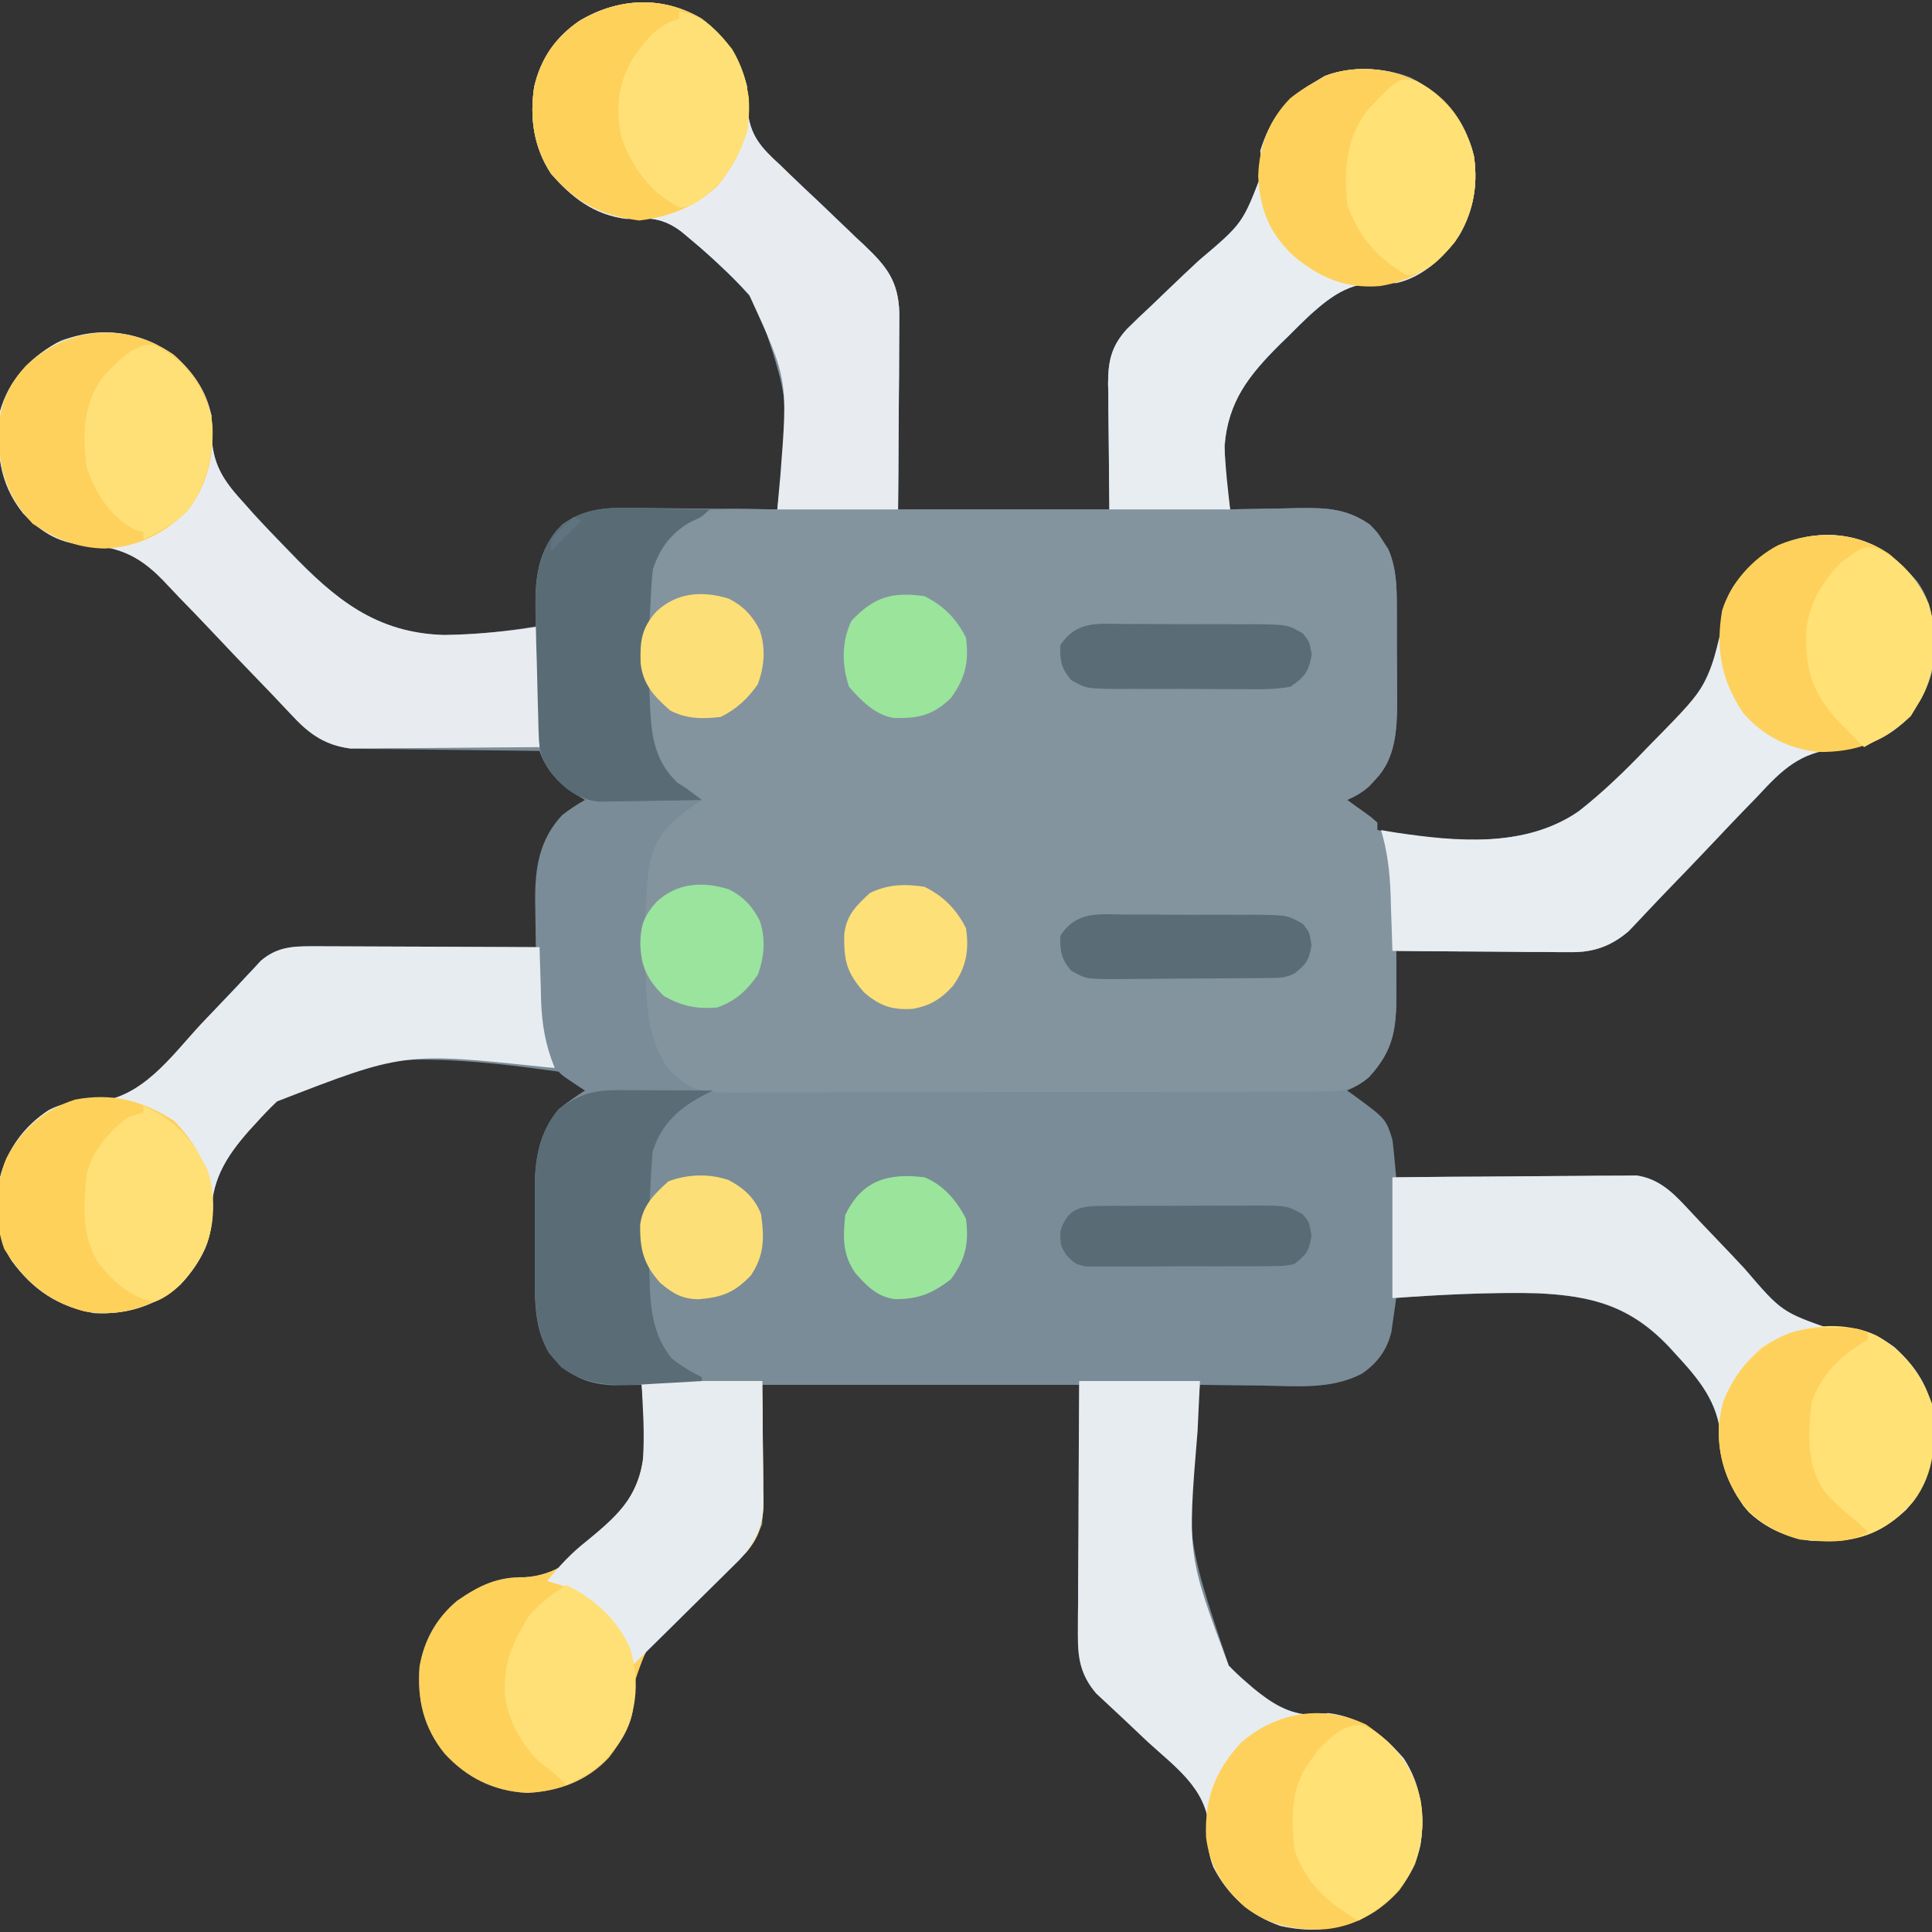
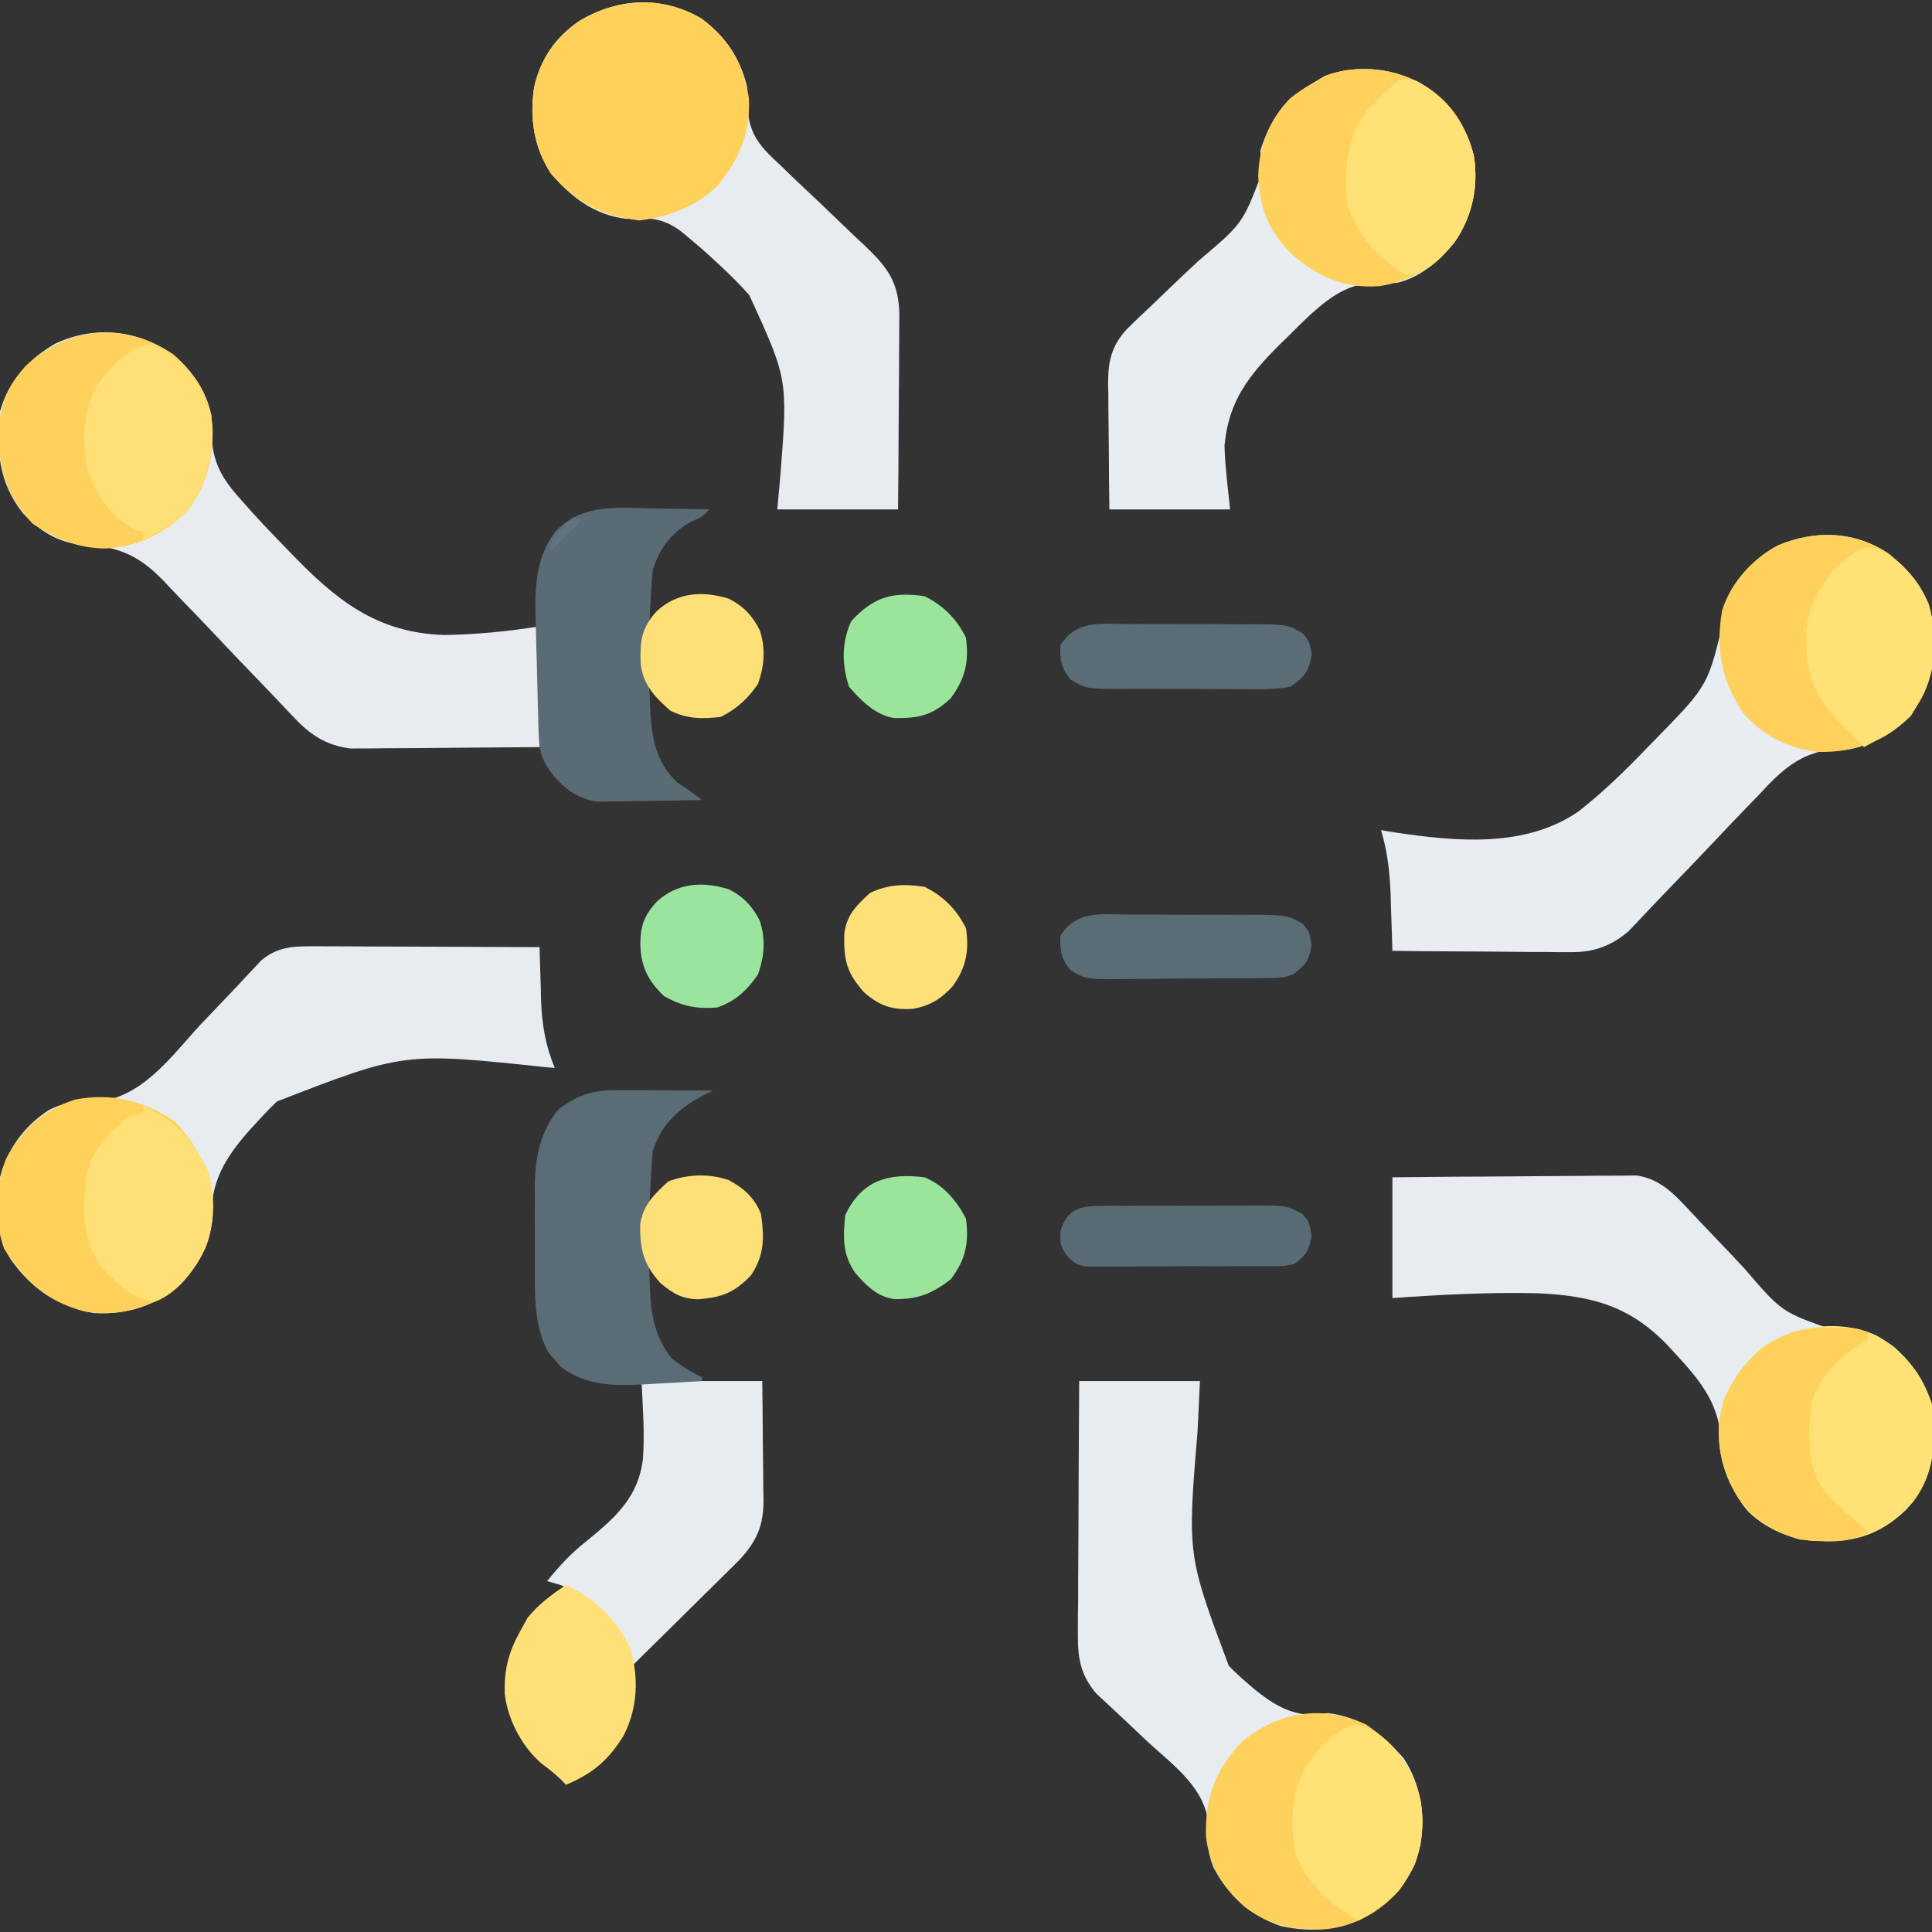
<svg xmlns="http://www.w3.org/2000/svg" width="24" height="24" viewBox="0 0 24 24" fill="none">
  <rect x="0" y="0" width="24" height="24" fill="#333333" stroke="none" />
  <g id="computer-science" clip-path="url(#clip0_186_6791)">
-     <path id="Vector" d="M8.719 0.234C9.017 0.459 9.19 0.717 9.281 1.078C9.284 1.168 9.286 1.259 9.286 1.349C9.312 1.685 9.455 1.834 9.697 2.055C9.734 2.091 9.771 2.127 9.809 2.164C9.927 2.278 10.046 2.39 10.166 2.502C10.285 2.615 10.404 2.729 10.522 2.843C10.595 2.914 10.669 2.984 10.744 3.053C11.021 3.317 11.16 3.498 11.172 3.891C11.172 4.004 11.171 4.118 11.17 4.232C11.17 4.292 11.17 4.351 11.169 4.413C11.169 4.572 11.168 4.73 11.166 4.889C11.165 5.051 11.164 5.213 11.163 5.375C11.162 5.693 11.159 6.011 11.156 6.328C12.023 6.328 12.889 6.328 13.781 6.328C13.776 5.724 13.776 5.724 13.769 5.119C13.768 5.043 13.768 4.967 13.768 4.891C13.766 4.832 13.766 4.832 13.765 4.772C13.765 4.491 13.803 4.302 14 4.087C14.099 3.988 14.2 3.892 14.303 3.797C14.379 3.724 14.456 3.65 14.532 3.577C14.651 3.463 14.771 3.349 14.893 3.236C15.437 2.776 15.437 2.776 15.678 2.145C15.672 2.055 15.665 1.965 15.656 1.875C15.773 1.495 15.967 1.226 16.312 1.031C16.361 1.002 16.409 0.973 16.459 0.943C16.784 0.819 17.209 0.836 17.528 0.967C17.91 1.171 18.132 1.419 18.281 1.828C18.378 2.2 18.324 2.586 18.132 2.918C17.943 3.192 17.677 3.442 17.344 3.516C17.302 3.514 17.261 3.512 17.219 3.509C16.8 3.493 16.575 3.642 16.276 3.91C16.181 4 16.088 4.091 15.996 4.184C15.949 4.23 15.949 4.23 15.9 4.277C15.515 4.661 15.239 4.996 15.214 5.554C15.218 5.815 15.236 6.07 15.281 6.328C15.32 6.327 15.36 6.326 15.4 6.325C15.547 6.322 15.694 6.32 15.841 6.318C15.936 6.316 16.03 6.314 16.125 6.312C16.475 6.308 16.723 6.314 17.016 6.516C17.112 6.615 17.112 6.615 17.177 6.718C17.199 6.751 17.221 6.785 17.244 6.82C17.364 7.086 17.351 7.386 17.352 7.672C17.352 7.711 17.352 7.749 17.352 7.788C17.352 7.868 17.352 7.948 17.352 8.028C17.353 8.15 17.353 8.271 17.354 8.393C17.354 8.471 17.355 8.549 17.355 8.628C17.355 8.663 17.355 8.699 17.356 8.736C17.354 9.071 17.333 9.424 17.092 9.677C17.064 9.707 17.037 9.737 17.009 9.767C16.921 9.844 16.84 9.891 16.734 9.937C16.762 9.957 16.788 9.976 16.816 9.996C16.851 10.021 16.886 10.046 16.922 10.072C16.957 10.097 16.991 10.122 17.027 10.148C17.068 10.183 17.068 10.183 17.109 10.219C17.109 10.25 17.109 10.281 17.109 10.312C17.93 10.446 18.893 10.574 19.613 10.078C19.916 9.842 20.187 9.579 20.452 9.302C20.485 9.268 20.485 9.268 20.519 9.233C21.144 8.623 21.144 8.623 21.422 7.824C21.421 7.767 21.42 7.71 21.42 7.651C21.424 7.372 21.587 7.196 21.774 7.006C22.067 6.743 22.382 6.637 22.77 6.647C23.221 6.687 23.516 6.881 23.812 7.219C24.055 7.549 24.043 7.95 24 8.344C23.957 8.5 23.898 8.629 23.812 8.766C23.787 8.807 23.762 8.849 23.736 8.892C23.449 9.171 23.202 9.288 22.8 9.305C22.363 9.344 22.129 9.569 21.842 9.882C21.793 9.933 21.743 9.984 21.693 10.035C21.564 10.168 21.436 10.303 21.309 10.438C21.105 10.655 20.898 10.869 20.691 11.083C20.619 11.158 20.548 11.233 20.477 11.308C20.434 11.354 20.39 11.4 20.346 11.447C20.308 11.487 20.27 11.527 20.231 11.568C20.017 11.751 19.8 11.831 19.52 11.828C19.447 11.828 19.447 11.828 19.372 11.828C19.321 11.828 19.269 11.827 19.216 11.826C19.162 11.826 19.109 11.826 19.053 11.826C18.883 11.825 18.712 11.823 18.542 11.821C18.426 11.821 18.31 11.82 18.194 11.819C17.911 11.818 17.627 11.816 17.344 11.812C17.344 11.9 17.344 11.9 17.345 11.989C17.345 12.066 17.345 12.142 17.345 12.219C17.346 12.258 17.346 12.296 17.346 12.335C17.347 12.775 17.314 13.044 17.009 13.377C16.921 13.454 16.84 13.5 16.734 13.547C16.763 13.567 16.792 13.588 16.822 13.609C17.216 13.899 17.216 13.899 17.297 14.156C17.307 14.237 17.316 14.319 17.323 14.4C17.329 14.463 17.329 14.463 17.335 14.528C17.338 14.56 17.341 14.592 17.344 14.625C17.383 14.625 17.421 14.624 17.461 14.624C17.827 14.62 18.192 14.617 18.558 14.615C18.746 14.614 18.933 14.613 19.121 14.611C19.303 14.609 19.484 14.608 19.666 14.607C19.735 14.607 19.804 14.606 19.873 14.605C19.97 14.604 20.067 14.604 20.164 14.604C20.219 14.603 20.274 14.603 20.331 14.602C20.592 14.641 20.763 14.796 20.938 14.984C20.968 15.016 20.999 15.049 21.031 15.083C21.063 15.117 21.096 15.152 21.129 15.188C21.2 15.262 21.271 15.336 21.341 15.41C21.452 15.525 21.562 15.642 21.671 15.759C22.133 16.298 22.133 16.298 22.771 16.521C22.822 16.517 22.872 16.513 22.924 16.509C23.162 16.494 23.342 16.598 23.531 16.734C23.803 16.98 23.977 17.246 24.022 17.617C24.026 18.067 23.989 18.406 23.68 18.753C23.327 19.088 23 19.153 22.519 19.142C22.192 19.108 21.869 18.961 21.656 18.703C21.471 18.421 21.374 18.2 21.376 17.862C21.346 17.418 21.102 17.131 20.81 16.816C20.782 16.786 20.754 16.755 20.725 16.724C20.203 16.177 19.673 16.078 18.934 16.061C18.403 16.061 17.873 16.082 17.344 16.125C17.339 16.163 17.334 16.201 17.328 16.241C17.321 16.291 17.314 16.341 17.306 16.393C17.295 16.468 17.295 16.468 17.285 16.544C17.23 16.77 17.112 16.931 16.922 17.062C16.54 17.266 16.096 17.219 15.677 17.212C15.602 17.211 15.527 17.211 15.452 17.21C15.27 17.208 15.088 17.206 14.906 17.203C14.709 19.038 14.709 19.038 15.264 20.688C15.337 20.765 15.412 20.834 15.492 20.903C15.517 20.925 15.542 20.947 15.568 20.969C15.793 21.154 16.013 21.302 16.311 21.302C16.374 21.296 16.437 21.289 16.5 21.281C16.901 21.331 17.177 21.543 17.438 21.844C17.652 22.173 17.703 22.538 17.645 22.922C17.562 23.275 17.383 23.532 17.086 23.739C16.709 23.965 16.337 24.022 15.904 23.924C15.531 23.794 15.254 23.546 15.073 23.194C15.002 23.016 15.004 22.886 15.016 22.695C14.983 22.214 14.589 21.942 14.256 21.636C14.157 21.543 14.058 21.45 13.96 21.356C13.899 21.298 13.838 21.241 13.776 21.184C13.748 21.158 13.72 21.131 13.691 21.105C13.667 21.082 13.642 21.059 13.617 21.036C13.427 20.811 13.389 20.611 13.39 20.322C13.39 20.287 13.39 20.253 13.39 20.217C13.39 20.107 13.391 19.996 13.393 19.886C13.393 19.817 13.393 19.748 13.393 19.68C13.394 19.427 13.396 19.173 13.398 18.92C13.4 18.353 13.403 17.787 13.406 17.203C12.107 17.203 10.807 17.203 9.469 17.203C9.469 17.776 9.469 18.348 9.469 18.938C9.311 19.254 9.311 19.254 9.184 19.37C9.156 19.396 9.128 19.422 9.099 19.449C9.054 19.491 9.054 19.491 9.008 19.532C8.945 19.593 8.882 19.653 8.818 19.714C8.719 19.808 8.619 19.901 8.519 19.994C8.05 20.398 8.05 20.398 7.86 20.961C7.863 21.008 7.866 21.055 7.868 21.104C7.882 21.382 7.727 21.617 7.564 21.832C7.294 22.123 6.941 22.253 6.55 22.272C6.138 22.251 5.8 22.086 5.522 21.782C5.263 21.462 5.18 21.11 5.212 20.703C5.268 20.375 5.424 20.096 5.682 19.883C5.959 19.693 6.177 19.587 6.518 19.593C6.917 19.566 7.149 19.356 7.418 19.084C7.442 19.061 7.466 19.037 7.49 19.013C7.818 18.686 7.982 18.416 8.013 17.94C8.013 17.692 8.001 17.449 7.969 17.203C7.937 17.204 7.906 17.204 7.874 17.205C7.812 17.205 7.812 17.205 7.748 17.206C7.707 17.207 7.666 17.207 7.624 17.208C7.323 17.197 7.103 17.11 6.894 16.893C6.641 16.61 6.642 16.198 6.644 15.838C6.644 15.799 6.644 15.759 6.644 15.719C6.643 15.637 6.644 15.555 6.644 15.473C6.645 15.349 6.644 15.224 6.643 15.1C6.644 15.02 6.644 14.939 6.644 14.859C6.644 14.822 6.643 14.786 6.643 14.748C6.646 14.386 6.701 14.069 6.938 13.781C7.043 13.695 7.151 13.622 7.266 13.547C7.22 13.517 7.175 13.487 7.128 13.456C6.984 13.359 6.984 13.359 6.938 13.312C6.007 13.184 4.469 12.977 3.645 13.512C3.47 13.645 3.319 13.791 3.173 13.954C3.146 13.984 3.119 14.014 3.091 14.045C2.793 14.385 2.615 14.685 2.625 15.151C2.625 15.458 2.446 15.737 2.241 15.958C1.935 16.222 1.573 16.332 1.172 16.312C0.724 16.233 0.406 16.022 0.141 15.656C-0.056 15.341 -0.035 14.987 1.09412e-05 14.625C0.092 14.276 0.298 13.991 0.601 13.793C0.803 13.686 0.952 13.687 1.178 13.688C1.763 13.646 2.121 13.129 2.493 12.726C2.609 12.604 2.725 12.482 2.842 12.36C2.914 12.285 2.986 12.209 3.056 12.132C3.089 12.098 3.121 12.063 3.154 12.028C3.182 11.997 3.21 11.967 3.239 11.936C3.435 11.768 3.622 11.754 3.873 11.755C3.903 11.755 3.934 11.755 3.965 11.755C4.064 11.755 4.163 11.756 4.262 11.757C4.331 11.757 4.4 11.757 4.469 11.757C4.65 11.757 4.832 11.758 5.013 11.759C5.198 11.76 5.383 11.761 5.568 11.761C5.931 11.762 6.293 11.764 6.656 11.766C6.656 11.739 6.655 11.713 6.655 11.685C6.653 11.564 6.652 11.442 6.65 11.32C6.65 11.279 6.649 11.237 6.648 11.194C6.645 10.785 6.696 10.433 6.984 10.125C7.075 10.053 7.165 9.996 7.266 9.937C7.224 9.912 7.182 9.887 7.14 9.861C6.937 9.726 6.781 9.563 6.703 9.328C6.673 9.328 6.642 9.328 6.611 9.327C6.294 9.324 5.977 9.32 5.66 9.316C5.541 9.314 5.423 9.313 5.305 9.312C5.135 9.31 4.964 9.308 4.794 9.305C4.742 9.305 4.689 9.305 4.635 9.304C4.585 9.303 4.535 9.302 4.484 9.302C4.419 9.301 4.419 9.301 4.353 9.3C4.054 9.258 3.857 9.131 3.654 8.915C3.633 8.893 3.612 8.871 3.59 8.848C3.544 8.8 3.499 8.752 3.454 8.703C3.381 8.626 3.308 8.55 3.235 8.475C3.026 8.259 2.819 8.043 2.614 7.824C2.488 7.69 2.36 7.558 2.231 7.426C2.183 7.376 2.135 7.326 2.088 7.275C1.757 6.914 1.498 6.786 1.014 6.765C0.71 6.738 0.494 6.594 0.287 6.377C-0.02 5.993 -0.047 5.589 1.09412e-05 5.109C0.118 4.694 0.397 4.432 0.765 4.225C1.169 4.101 1.533 4.088 1.922 4.266C2.287 4.478 2.508 4.752 2.625 5.156C2.629 5.253 2.632 5.351 2.632 5.448C2.656 5.807 2.799 5.995 3.036 6.254C3.074 6.297 3.113 6.34 3.152 6.384C3.277 6.52 3.404 6.653 3.533 6.785C3.555 6.808 3.576 6.83 3.599 6.853C4.158 7.435 4.662 7.862 5.5 7.888C5.89 7.883 6.273 7.848 6.656 7.781C6.656 7.747 6.656 7.712 6.655 7.676C6.655 7.63 6.655 7.585 6.654 7.537C6.654 7.492 6.654 7.447 6.653 7.4C6.661 7.054 6.738 6.767 6.984 6.516C7.272 6.308 7.555 6.303 7.898 6.31C7.949 6.31 7.999 6.31 8.051 6.311C8.211 6.312 8.371 6.314 8.531 6.316C8.64 6.317 8.749 6.318 8.858 6.319C9.124 6.321 9.39 6.324 9.656 6.328C9.82 4.993 9.82 4.993 9.395 3.771C9.251 3.596 9.096 3.438 8.93 3.284C8.898 3.254 8.866 3.225 8.833 3.194C8.741 3.11 8.647 3.029 8.55 2.949C8.508 2.913 8.508 2.913 8.464 2.877C8.236 2.705 8.06 2.699 7.781 2.719C7.38 2.668 7.105 2.457 6.844 2.156C6.629 1.827 6.578 1.462 6.636 1.078C6.719 0.725 6.898 0.467 7.195 0.261C7.676 -0.027 8.228 -0.058 8.719 0.234Z" fill="#7A8C97" />
-     <path id="Vector_2" d="M8.719 0.234C9.017 0.459 9.19 0.717 9.281 1.078C9.284 1.168 9.286 1.259 9.286 1.349C9.312 1.685 9.455 1.834 9.697 2.055C9.734 2.091 9.771 2.127 9.809 2.164C9.927 2.278 10.046 2.39 10.166 2.502C10.285 2.615 10.404 2.729 10.522 2.843C10.595 2.914 10.669 2.984 10.744 3.053C11.021 3.317 11.16 3.498 11.172 3.891C11.172 4.004 11.171 4.118 11.17 4.232C11.17 4.292 11.17 4.351 11.169 4.413C11.169 4.572 11.168 4.73 11.166 4.889C11.165 5.051 11.164 5.213 11.163 5.375C11.162 5.693 11.159 6.011 11.156 6.328C12.023 6.328 12.889 6.328 13.781 6.328C13.776 5.724 13.776 5.724 13.769 5.119C13.768 5.043 13.768 4.967 13.768 4.891C13.766 4.832 13.766 4.832 13.765 4.772C13.765 4.491 13.803 4.302 14 4.087C14.099 3.988 14.2 3.892 14.303 3.797C14.379 3.724 14.456 3.65 14.532 3.577C14.651 3.463 14.771 3.349 14.893 3.236C15.437 2.776 15.437 2.776 15.678 2.145C15.672 2.055 15.665 1.965 15.656 1.875C15.773 1.495 15.967 1.226 16.312 1.031C16.361 1.002 16.409 0.973 16.459 0.943C16.784 0.819 17.209 0.836 17.528 0.967C17.91 1.171 18.131 1.419 18.281 1.828C18.378 2.2 18.324 2.586 18.132 2.918C17.943 3.192 17.677 3.442 17.344 3.516C17.302 3.514 17.261 3.512 17.219 3.509C16.8 3.493 16.575 3.642 16.276 3.91C16.181 4 16.088 4.091 15.996 4.184C15.964 4.215 15.933 4.246 15.9 4.277C15.515 4.661 15.239 4.996 15.214 5.554C15.218 5.815 15.236 6.07 15.281 6.328C15.32 6.327 15.36 6.326 15.4 6.325C15.547 6.322 15.694 6.32 15.841 6.318C15.936 6.316 16.03 6.314 16.124 6.312C16.475 6.308 16.723 6.314 17.016 6.516C17.112 6.615 17.112 6.615 17.177 6.718C17.199 6.751 17.221 6.785 17.244 6.82C17.364 7.086 17.351 7.386 17.352 7.672C17.352 7.711 17.352 7.749 17.352 7.788C17.352 7.868 17.352 7.948 17.352 8.028C17.352 8.15 17.353 8.271 17.354 8.393C17.354 8.471 17.355 8.549 17.355 8.628C17.355 8.663 17.355 8.699 17.356 8.736C17.354 9.071 17.333 9.424 17.092 9.677C17.051 9.722 17.051 9.722 17.009 9.767C16.921 9.844 16.84 9.891 16.734 9.937C16.761 9.957 16.788 9.976 16.816 9.996C16.851 10.021 16.886 10.046 16.922 10.072C16.957 10.097 16.991 10.122 17.027 10.148C17.068 10.183 17.068 10.183 17.109 10.219C17.109 10.25 17.109 10.281 17.109 10.312C17.93 10.446 18.893 10.574 19.613 10.078C19.916 9.842 20.187 9.579 20.452 9.302C20.485 9.268 20.485 9.268 20.519 9.233C21.144 8.623 21.144 8.623 21.422 7.824C21.421 7.767 21.42 7.71 21.42 7.651C21.424 7.372 21.587 7.196 21.774 7.006C22.067 6.743 22.382 6.637 22.77 6.647C23.221 6.687 23.516 6.881 23.812 7.219C24.055 7.549 24.043 7.95 24 8.344C23.957 8.5 23.898 8.629 23.812 8.766C23.787 8.807 23.762 8.849 23.736 8.892C23.449 9.171 23.202 9.288 22.8 9.305C22.363 9.344 22.129 9.569 21.842 9.882C21.793 9.933 21.743 9.984 21.693 10.035C21.564 10.168 21.436 10.303 21.309 10.438C21.105 10.655 20.898 10.869 20.691 11.083C20.619 11.158 20.548 11.233 20.477 11.308C20.433 11.354 20.39 11.4 20.346 11.447C20.308 11.487 20.27 11.527 20.231 11.568C20.017 11.751 19.8 11.831 19.52 11.828C19.447 11.828 19.447 11.828 19.372 11.828C19.321 11.828 19.269 11.827 19.216 11.826C19.162 11.826 19.109 11.826 19.053 11.826C18.883 11.825 18.712 11.823 18.542 11.821C18.426 11.821 18.31 11.82 18.194 11.819C17.911 11.818 17.627 11.816 17.344 11.812C17.344 11.9 17.344 11.9 17.345 11.989C17.345 12.066 17.345 12.142 17.345 12.219C17.346 12.258 17.346 12.296 17.346 12.335C17.347 12.775 17.314 13.044 17.009 13.377C16.817 13.545 16.665 13.559 16.412 13.559C16.363 13.56 16.363 13.56 16.314 13.56C16.205 13.561 16.096 13.561 15.988 13.56C15.91 13.561 15.832 13.561 15.754 13.561C15.542 13.562 15.33 13.562 15.119 13.562C14.986 13.563 14.854 13.563 14.722 13.563C14.26 13.564 13.798 13.564 13.336 13.564C12.906 13.564 12.476 13.565 12.046 13.567C11.676 13.568 11.307 13.568 10.937 13.568C10.716 13.568 10.496 13.569 10.275 13.569C10.068 13.57 9.86 13.57 9.652 13.57C9.576 13.57 9.5 13.57 9.424 13.57C8.613 13.576 8.613 13.576 8.282 13.254C8.076 12.918 8.043 12.627 8.025 12.238C8.022 12.092 8.022 12.092 7.969 11.953C7.964 11.874 7.963 11.795 7.963 11.716C7.963 11.654 7.963 11.654 7.963 11.591C7.969 11.484 7.969 11.484 8.016 11.391C8.023 11.287 8.029 11.184 8.033 11.08C8.061 10.689 8.093 10.445 8.391 10.178C8.497 10.091 8.604 10.014 8.719 9.937C8.694 9.923 8.669 9.909 8.643 9.894C8.332 9.71 8.163 9.544 8.062 9.187C8.05 9.068 8.042 8.947 8.036 8.827C8.026 8.581 8.026 8.581 7.969 8.344C7.964 8.265 7.963 8.186 7.963 8.106C7.963 8.045 7.963 8.045 7.963 7.982C7.969 7.875 7.969 7.875 8.016 7.781C8.022 7.67 8.026 7.559 8.03 7.447C8.052 7.06 8.121 6.809 8.411 6.545C8.674 6.326 8.92 6.316 9.249 6.322C9.288 6.323 9.327 6.323 9.368 6.324C9.464 6.325 9.56 6.326 9.656 6.328C9.82 4.993 9.82 4.993 9.395 3.771C9.251 3.596 9.096 3.438 8.93 3.284C8.898 3.254 8.866 3.225 8.833 3.194C8.741 3.11 8.647 3.029 8.55 2.949C8.522 2.925 8.493 2.901 8.464 2.877C8.236 2.705 8.06 2.699 7.781 2.719C7.38 2.668 7.105 2.457 6.844 2.156C6.629 1.827 6.578 1.462 6.636 1.078C6.719 0.725 6.898 0.467 7.195 0.261C7.676 -0.027 8.228 -0.058 8.719 0.234Z" fill="#83949F" />
    <path id="Vector_3" d="M23.471 6.885C23.791 7.155 23.974 7.388 24.017 7.809C24.029 8.169 24.005 8.457 23.812 8.766C23.787 8.807 23.762 8.849 23.736 8.892C23.449 9.171 23.202 9.288 22.8 9.305C22.363 9.344 22.129 9.569 21.842 9.882C21.793 9.933 21.743 9.984 21.693 10.035C21.564 10.168 21.436 10.303 21.309 10.438C21.105 10.655 20.898 10.869 20.691 11.083C20.619 11.157 20.548 11.233 20.477 11.308C20.433 11.354 20.39 11.4 20.346 11.447C20.308 11.487 20.27 11.527 20.231 11.568C20.015 11.752 19.798 11.83 19.516 11.828C19.441 11.828 19.441 11.828 19.365 11.828C19.313 11.828 19.26 11.827 19.206 11.826C19.151 11.826 19.096 11.826 19.04 11.826C18.866 11.825 18.692 11.823 18.519 11.821C18.4 11.82 18.282 11.82 18.164 11.819C17.875 11.818 17.586 11.815 17.297 11.812C17.296 11.78 17.295 11.748 17.294 11.715C17.29 11.568 17.284 11.421 17.279 11.273C17.277 11.198 17.277 11.198 17.275 11.12C17.265 10.837 17.237 10.584 17.156 10.312C17.211 10.322 17.266 10.331 17.322 10.34C18.086 10.454 18.947 10.538 19.611 10.078C19.913 9.842 20.184 9.578 20.449 9.302C20.494 9.256 20.538 9.211 20.582 9.166C21.223 8.51 21.223 8.51 21.42 7.651C21.424 7.372 21.587 7.196 21.774 7.006C22.249 6.58 22.944 6.519 23.471 6.885Z" fill="#E8EDF2" />
    <path id="Vector_4" d="M2.156 4.406C2.393 4.615 2.559 4.846 2.625 5.156C2.627 5.252 2.628 5.347 2.629 5.443C2.656 5.803 2.796 5.993 3.035 6.254C3.073 6.297 3.111 6.34 3.15 6.384C3.274 6.52 3.402 6.653 3.53 6.785C3.552 6.808 3.573 6.83 3.596 6.853C4.162 7.443 4.67 7.862 5.517 7.888C5.919 7.883 6.306 7.843 6.703 7.781C6.703 8.276 6.703 8.771 6.703 9.281C6.355 9.284 6.008 9.287 5.66 9.289C5.541 9.29 5.423 9.291 5.305 9.292C5.135 9.294 4.964 9.294 4.794 9.295C4.742 9.296 4.689 9.296 4.635 9.297C4.585 9.297 4.535 9.297 4.484 9.297C4.441 9.298 4.397 9.298 4.353 9.298C4.054 9.26 3.857 9.131 3.654 8.915C3.633 8.893 3.612 8.871 3.59 8.848C3.544 8.8 3.499 8.752 3.453 8.703C3.381 8.626 3.308 8.55 3.235 8.475C3.026 8.259 2.819 8.043 2.614 7.824C2.488 7.69 2.36 7.558 2.231 7.426C2.183 7.376 2.135 7.326 2.088 7.275C1.757 6.914 1.498 6.786 1.014 6.765C0.71 6.738 0.494 6.594 0.287 6.377C-0.02 5.993 -0.047 5.589 -2.74554e-06 5.109C0.108 4.731 0.357 4.454 0.698 4.263C1.192 4.038 1.713 4.101 2.156 4.406Z" fill="#E8ECF1" />
    <path id="Vector_5" d="M3.877 11.755C3.908 11.755 3.939 11.755 3.97 11.755C4.071 11.755 4.172 11.756 4.272 11.756C4.342 11.757 4.413 11.757 4.483 11.757C4.667 11.757 4.851 11.758 5.034 11.759C5.222 11.76 5.41 11.761 5.598 11.761C5.967 11.762 6.335 11.764 6.703 11.766C6.704 11.811 6.704 11.811 6.705 11.858C6.709 11.998 6.713 12.138 6.718 12.278C6.719 12.326 6.72 12.374 6.721 12.423C6.732 12.727 6.775 12.984 6.891 13.266C6.841 13.262 6.841 13.262 6.791 13.258C5.019 13.07 5.019 13.07 3.44 13.683C3.348 13.771 3.261 13.862 3.176 13.957C3.149 13.987 3.121 14.017 3.093 14.047C2.794 14.387 2.614 14.684 2.625 15.151C2.625 15.458 2.446 15.737 2.241 15.958C1.935 16.222 1.573 16.332 1.172 16.312C0.724 16.233 0.406 16.022 0.141 15.656C-0.056 15.341 -0.035 14.987 1.09412e-05 14.625C0.092 14.276 0.298 13.991 0.601 13.793C0.803 13.686 0.952 13.687 1.178 13.688C1.763 13.646 2.121 13.129 2.493 12.726C2.609 12.604 2.725 12.482 2.842 12.36C2.914 12.285 2.986 12.209 3.056 12.132C3.089 12.098 3.121 12.063 3.154 12.028C3.182 11.997 3.21 11.967 3.239 11.936C3.436 11.767 3.624 11.754 3.877 11.755Z" fill="#E7ECF1" />
    <path id="Vector_6" d="M13.406 17.156C13.901 17.156 14.396 17.156 14.906 17.156C14.897 17.36 14.887 17.563 14.877 17.773C14.749 19.315 14.749 19.315 15.264 20.692C15.337 20.768 15.412 20.838 15.492 20.906C15.53 20.939 15.53 20.939 15.568 20.972C15.793 21.156 16.014 21.301 16.311 21.302C16.374 21.296 16.437 21.289 16.5 21.281C16.901 21.331 17.177 21.543 17.438 21.844C17.652 22.173 17.703 22.538 17.645 22.922C17.562 23.275 17.383 23.532 17.086 23.739C16.709 23.965 16.337 24.022 15.904 23.924C15.531 23.794 15.254 23.546 15.073 23.194C15.002 23.016 15.004 22.886 15.016 22.695C14.983 22.214 14.589 21.942 14.256 21.636C14.157 21.543 14.058 21.45 13.96 21.356C13.899 21.298 13.838 21.241 13.776 21.184C13.748 21.158 13.72 21.131 13.691 21.105C13.667 21.082 13.642 21.059 13.617 21.036C13.426 20.81 13.389 20.608 13.39 20.317C13.39 20.283 13.39 20.249 13.39 20.213C13.39 20.101 13.391 19.988 13.393 19.875C13.393 19.797 13.393 19.718 13.393 19.64C13.394 19.434 13.395 19.229 13.397 19.023C13.398 18.813 13.399 18.602 13.399 18.392C13.401 17.98 13.403 17.568 13.406 17.156Z" fill="#E7ECF1" />
    <path id="Vector_7" d="M17.297 14.625C18.081 14.617 18.081 14.617 18.416 14.616C18.645 14.615 18.873 14.613 19.101 14.611C19.285 14.609 19.47 14.608 19.654 14.607C19.724 14.607 19.794 14.606 19.864 14.605C19.963 14.604 20.061 14.604 20.16 14.604C20.216 14.603 20.272 14.603 20.329 14.602C20.591 14.64 20.762 14.795 20.938 14.984C20.968 15.016 20.999 15.049 21.031 15.083C21.063 15.117 21.096 15.152 21.129 15.188C21.2 15.262 21.271 15.336 21.341 15.41C21.452 15.525 21.562 15.642 21.671 15.759C22.133 16.298 22.133 16.298 22.771 16.521C22.822 16.517 22.872 16.513 22.924 16.509C23.162 16.494 23.342 16.598 23.531 16.734C23.803 16.98 23.977 17.246 24.022 17.617C24.026 18.067 23.989 18.406 23.68 18.753C23.327 19.088 23 19.153 22.519 19.141C22.192 19.108 21.869 18.961 21.656 18.703C21.471 18.421 21.374 18.2 21.376 17.861C21.346 17.419 21.104 17.132 20.812 16.816C20.785 16.786 20.757 16.755 20.728 16.724C20.251 16.223 19.782 16.097 19.101 16.065C18.498 16.051 17.899 16.083 17.297 16.125C17.297 15.63 17.297 15.135 17.297 14.625Z" fill="#E7ECF1" />
    <path id="Vector_8" d="M8.719 0.234C9.017 0.459 9.19 0.717 9.281 1.078C9.284 1.168 9.286 1.259 9.286 1.349C9.312 1.685 9.455 1.834 9.697 2.055C9.734 2.091 9.771 2.127 9.809 2.164C9.927 2.278 10.046 2.39 10.166 2.502C10.285 2.615 10.404 2.729 10.522 2.843C10.595 2.914 10.669 2.984 10.744 3.053C11.021 3.317 11.16 3.498 11.172 3.891C11.172 4.004 11.171 4.118 11.17 4.232C11.17 4.292 11.17 4.351 11.169 4.413C11.169 4.572 11.168 4.73 11.166 4.889C11.165 5.051 11.164 5.213 11.163 5.375C11.162 5.693 11.159 6.011 11.156 6.328C10.661 6.328 10.166 6.328 9.656 6.328C9.669 6.185 9.682 6.043 9.695 5.896C9.787 4.71 9.787 4.71 9.308 3.666C9.188 3.531 9.062 3.406 8.93 3.284C8.898 3.254 8.866 3.225 8.833 3.194C8.741 3.11 8.647 3.029 8.55 2.949C8.522 2.925 8.493 2.901 8.464 2.877C8.236 2.705 8.06 2.699 7.781 2.719C7.38 2.668 7.105 2.457 6.844 2.156C6.629 1.827 6.578 1.462 6.636 1.078C6.719 0.725 6.898 0.467 7.195 0.261C7.676 -0.027 8.228 -0.058 8.719 0.234Z" fill="#E8ECF1" />
    <path id="Vector_9" d="M17.719 1.078C18.036 1.284 18.214 1.57 18.309 1.936C18.368 2.319 18.29 2.689 18.069 3.009C17.881 3.24 17.642 3.45 17.344 3.516C17.302 3.514 17.261 3.512 17.219 3.509C16.8 3.493 16.575 3.642 16.276 3.91C16.181 4 16.088 4.091 15.996 4.184C15.964 4.215 15.933 4.246 15.9 4.277C15.512 4.664 15.26 4.984 15.211 5.538C15.219 5.802 15.253 6.065 15.281 6.328C14.786 6.328 14.291 6.328 13.781 6.328C13.778 6.066 13.775 5.804 13.774 5.542C13.773 5.453 13.772 5.364 13.771 5.275C13.769 5.147 13.768 5.019 13.768 4.891C13.767 4.851 13.766 4.812 13.765 4.771C13.765 4.491 13.803 4.301 14 4.087C14.099 3.988 14.2 3.892 14.303 3.797C14.379 3.724 14.456 3.65 14.532 3.577C14.651 3.463 14.771 3.349 14.893 3.236C15.437 2.776 15.437 2.776 15.678 2.144C15.672 2.055 15.665 1.965 15.656 1.875C15.773 1.495 15.967 1.226 16.312 1.031C16.361 1.002 16.409 0.973 16.459 0.943C16.865 0.788 17.357 0.847 17.719 1.078Z" fill="#E8EDF2" />
-     <path id="Vector_10" d="M7.969 17.156C8.464 17.156 8.959 17.156 9.469 17.156C9.472 17.405 9.475 17.653 9.476 17.902C9.477 17.986 9.478 18.071 9.479 18.155C9.481 18.277 9.482 18.399 9.482 18.52C9.483 18.558 9.484 18.595 9.485 18.634C9.485 18.899 9.446 19.088 9.261 19.293C9.179 19.375 9.094 19.454 9.008 19.532C8.945 19.593 8.882 19.653 8.818 19.714C8.719 19.808 8.619 19.901 8.519 19.994C8.05 20.398 8.05 20.398 7.86 20.961C7.863 21.008 7.866 21.055 7.868 21.104C7.882 21.382 7.727 21.617 7.564 21.832C7.294 22.123 6.941 22.253 6.55 22.272C6.138 22.252 5.8 22.086 5.522 21.782C5.263 21.462 5.18 21.11 5.212 20.704C5.268 20.375 5.424 20.096 5.682 19.883C5.959 19.693 6.178 19.587 6.518 19.593C6.916 19.566 7.149 19.358 7.418 19.087C7.454 19.052 7.454 19.052 7.49 19.016C7.82 18.688 7.977 18.416 8.015 17.939C8.012 17.678 7.988 17.417 7.969 17.156Z" fill="#FED15B" />
    <path id="Vector_11" d="M16.969 21.422C17.33 21.672 17.549 21.942 17.649 22.369C17.715 22.779 17.626 23.147 17.383 23.482C17.142 23.75 16.827 23.931 16.468 23.965C16.081 23.981 15.768 23.923 15.457 23.684C15.19 23.438 15.026 23.186 14.982 22.821C14.964 22.339 15.092 22 15.419 21.646C15.864 21.261 16.435 21.172 16.969 21.422Z" fill="#FED15C" />
    <path id="Vector_12" d="M17.719 1.078C18.036 1.284 18.214 1.57 18.309 1.936C18.368 2.319 18.29 2.689 18.069 3.009C17.822 3.312 17.53 3.494 17.139 3.554C16.717 3.587 16.402 3.453 16.078 3.187C15.77 2.901 15.652 2.609 15.63 2.191C15.64 1.817 15.764 1.49 16.028 1.22C16.12 1.147 16.211 1.088 16.312 1.031C16.361 1.002 16.409 0.973 16.459 0.943C16.865 0.788 17.357 0.847 17.719 1.078Z" fill="#FED15C" />
    <path id="Vector_13" d="M23.471 6.885C23.791 7.155 23.974 7.388 24.017 7.809C24.029 8.169 24.005 8.458 23.812 8.766C23.787 8.807 23.762 8.849 23.736 8.892C23.401 9.218 23.05 9.347 22.591 9.341C22.226 9.307 21.896 9.137 21.656 8.859C21.385 8.455 21.309 8.067 21.393 7.582C21.501 7.239 21.771 6.939 22.087 6.773C22.542 6.579 23.059 6.6 23.471 6.885Z" fill="#FED15C" />
    <path id="Vector_14" d="M23.317 16.594C23.661 16.794 23.866 17.066 24 17.438C24.054 17.877 24.043 18.293 23.766 18.656C23.508 18.945 23.246 19.103 22.861 19.14C22.426 19.155 22.053 19.087 21.723 18.784C21.449 18.452 21.331 18.101 21.354 17.674C21.41 17.291 21.603 16.99 21.891 16.734C22.314 16.465 22.85 16.379 23.317 16.594Z" fill="#FFE176" />
    <path id="Vector_15" d="M8.719 0.234C9.059 0.49 9.237 0.794 9.302 1.213C9.328 1.637 9.185 1.979 8.916 2.305C8.646 2.566 8.312 2.694 7.942 2.739C7.468 2.679 7.162 2.523 6.844 2.156C6.629 1.827 6.578 1.462 6.636 1.078C6.719 0.725 6.898 0.467 7.195 0.261C7.676 -0.027 8.228 -0.058 8.719 0.234Z" fill="#FED15B" />
    <path id="Vector_16" d="M2.168 13.928C2.517 14.293 2.643 14.64 2.638 15.136C2.606 15.488 2.422 15.801 2.156 16.031C1.817 16.261 1.452 16.362 1.045 16.29C0.587 16.166 0.3 15.912 0.053 15.516C-0.075 15.176 -0.06 14.72 0.079 14.388C0.275 14.025 0.539 13.784 0.935 13.659C1.399 13.572 1.779 13.673 2.168 13.928Z" fill="#FED15B" />
    <path id="Vector_17" d="M2.156 4.406C2.436 4.653 2.599 4.917 2.64 5.288C2.656 5.684 2.572 6.023 2.332 6.343C2.037 6.631 1.716 6.796 1.301 6.814C0.956 6.807 0.692 6.695 0.407 6.507C0.093 6.178 -0.016 5.835 -0.018 5.386C-0.01 5.04 0.091 4.799 0.322 4.544C0.849 4.051 1.558 3.994 2.156 4.406Z" fill="#FED15C" />
    <path id="Vector_18" d="M7.969 17.156C8.464 17.156 8.959 17.156 9.469 17.156C9.472 17.405 9.475 17.653 9.476 17.902C9.477 17.986 9.478 18.071 9.479 18.155C9.481 18.277 9.482 18.399 9.482 18.52C9.483 18.558 9.484 18.595 9.485 18.634C9.485 18.954 9.399 19.15 9.179 19.384C9.118 19.444 9.058 19.504 8.997 19.564C8.964 19.596 8.932 19.628 8.899 19.661C8.798 19.762 8.695 19.862 8.593 19.963C8.523 20.032 8.454 20.1 8.385 20.169C8.215 20.337 8.045 20.505 7.875 20.672C7.802 20.562 7.758 20.477 7.708 20.358C7.553 20.046 7.283 19.811 6.958 19.688C6.905 19.672 6.852 19.657 6.797 19.641C6.949 19.451 7.097 19.292 7.289 19.142C7.648 18.847 7.928 18.603 7.987 18.122C8.01 17.796 7.985 17.487 7.969 17.156Z" fill="#E7ECF1" />
    <path id="Vector_19" d="M7.701 13.542C7.751 13.542 7.751 13.542 7.802 13.543C7.907 13.543 8.013 13.543 8.118 13.544C8.19 13.544 8.261 13.544 8.333 13.545C8.508 13.545 8.684 13.546 8.859 13.547C8.831 13.561 8.803 13.574 8.774 13.588C8.449 13.754 8.225 13.946 8.109 14.297C8.094 14.449 8.086 14.6 8.079 14.753C8.067 14.992 8.067 14.992 8.016 15.094C8.011 15.171 8.01 15.248 8.01 15.325C8.01 15.366 8.01 15.407 8.009 15.45C8.011 15.569 8.011 15.569 8.062 15.703C8.067 15.813 8.071 15.924 8.074 16.034C8.091 16.352 8.142 16.621 8.344 16.875C8.441 16.952 8.535 17.013 8.645 17.07C8.681 17.09 8.681 17.09 8.719 17.109C8.719 17.125 8.719 17.14 8.719 17.156C8.524 17.168 8.33 17.179 8.136 17.189C8.054 17.194 8.054 17.194 7.97 17.199C7.598 17.217 7.277 17.209 6.968 16.982C6.944 16.952 6.919 16.923 6.894 16.893C6.868 16.864 6.842 16.835 6.816 16.806C6.651 16.511 6.642 16.168 6.644 15.838C6.644 15.799 6.644 15.76 6.644 15.719C6.643 15.637 6.644 15.555 6.644 15.473C6.645 15.349 6.644 15.224 6.643 15.1C6.643 15.02 6.644 14.939 6.644 14.859C6.644 14.822 6.643 14.786 6.643 14.748C6.646 14.386 6.702 14.07 6.938 13.781C7.197 13.586 7.384 13.54 7.701 13.542Z" fill="#5A6C76" />
    <path id="Vector_20" d="M8.109 6.316C8.178 6.317 8.246 6.318 8.314 6.319C8.48 6.321 8.646 6.324 8.812 6.328C8.719 6.422 8.719 6.422 8.587 6.48C8.338 6.617 8.195 6.811 8.109 7.078C8.094 7.23 8.086 7.382 8.079 7.535C8.067 7.773 8.067 7.773 8.016 7.875C8.011 7.952 8.01 8.029 8.01 8.106C8.01 8.147 8.01 8.189 8.009 8.231C8.011 8.351 8.011 8.351 8.062 8.484C8.069 8.596 8.073 8.707 8.077 8.818C8.096 9.175 8.148 9.468 8.414 9.721C8.453 9.746 8.491 9.771 8.531 9.797C8.594 9.843 8.657 9.89 8.719 9.938C8.517 9.942 8.315 9.946 8.113 9.948C8.045 9.949 7.976 9.95 7.908 9.952C7.809 9.954 7.71 9.955 7.611 9.956C7.552 9.957 7.492 9.958 7.431 9.959C7.184 9.927 7.006 9.8 6.853 9.606C6.73 9.442 6.698 9.329 6.692 9.13C6.691 9.09 6.69 9.05 6.688 9.009C6.687 8.966 6.686 8.922 6.685 8.878C6.683 8.811 6.683 8.811 6.681 8.743C6.679 8.648 6.677 8.554 6.674 8.46C6.671 8.316 6.667 8.173 6.662 8.029C6.66 7.937 6.658 7.845 6.656 7.753C6.654 7.711 6.653 7.668 6.652 7.624C6.644 7.251 6.671 6.886 6.914 6.586C7.247 6.255 7.677 6.306 8.109 6.316Z" fill="#596C76" />
    <path id="Vector_21" d="M16.92 21.432C17.243 21.556 17.446 21.842 17.582 22.147C17.704 22.486 17.694 22.815 17.578 23.156C17.418 23.491 17.194 23.679 16.875 23.859C16.502 23.641 16.213 23.392 16.078 22.969C16.041 22.582 16.029 22.215 16.266 21.891C16.301 21.84 16.337 21.79 16.374 21.738C16.518 21.591 16.698 21.407 16.92 21.432Z" fill="#FFE176" />
    <path id="Vector_22" d="M23.295 6.807C23.604 6.926 23.828 7.209 23.96 7.503C24.072 7.892 24.06 8.323 23.865 8.682C23.848 8.71 23.83 8.737 23.812 8.766C23.787 8.807 23.762 8.849 23.736 8.892C23.566 9.058 23.363 9.166 23.156 9.281C23.077 9.204 22.999 9.126 22.922 9.047C22.88 9.004 22.88 9.004 22.838 8.961C22.51 8.608 22.424 8.32 22.437 7.837C22.474 7.494 22.634 7.225 22.875 6.984C23.137 6.79 23.137 6.79 23.295 6.807Z" fill="#FFE176" />
    <path id="Vector_23" d="M17.596 1.005C17.972 1.229 18.197 1.505 18.309 1.936C18.368 2.319 18.289 2.688 18.07 3.008C17.914 3.198 17.739 3.391 17.484 3.422C17.116 3.218 16.867 2.93 16.734 2.531C16.697 2.098 16.72 1.706 16.999 1.356C17.374 0.964 17.374 0.964 17.596 1.005Z" fill="#FFE176" />
    <path id="Vector_24" d="M22.734 16.494C22.821 16.494 22.821 16.494 22.91 16.494C23.062 16.5 23.062 16.5 23.203 16.547C23.203 16.578 23.203 16.609 23.203 16.641C23.163 16.666 23.124 16.691 23.083 16.717C22.817 16.885 22.592 17.134 22.5 17.438C22.462 17.813 22.44 18.195 22.658 18.52C22.794 18.678 22.947 18.808 23.109 18.938C23.14 18.968 23.171 18.999 23.203 19.031C22.949 19.188 22.646 19.151 22.359 19.125C22.034 19.038 21.764 18.864 21.577 18.584C21.36 18.201 21.293 17.843 21.406 17.412C21.555 17.035 21.812 16.744 22.181 16.579C22.375 16.505 22.527 16.494 22.734 16.494Z" fill="#FED15C" />
    <path id="Vector_25" d="M7.031 19.688C7.378 19.854 7.67 20.118 7.828 20.476C7.939 20.839 7.921 21.224 7.746 21.561C7.555 21.87 7.366 22.028 7.031 22.172C7.011 22.151 6.991 22.13 6.971 22.109C6.895 22.035 6.817 21.975 6.732 21.911C6.487 21.704 6.305 21.36 6.27 21.039C6.261 20.732 6.32 20.517 6.469 20.25C6.496 20.201 6.523 20.151 6.551 20.101C6.689 19.928 6.85 19.811 7.031 19.688Z" fill="#FEE076" />
-     <path id="Vector_26" d="M8.438 0.141C8.735 0.2 8.911 0.378 9.094 0.609C9.286 0.93 9.342 1.273 9.281 1.641C9.157 2.011 8.961 2.321 8.625 2.531C8.533 2.572 8.533 2.572 8.438 2.578C8.076 2.387 7.862 2.087 7.72 1.714C7.646 1.331 7.671 1.041 7.875 0.703C8.028 0.492 8.173 0.299 8.438 0.234C8.438 0.203 8.438 0.172 8.438 0.141Z" fill="#FEE077" />
    <path id="Vector_27" d="M1.781 13.734C2.182 13.921 2.38 14.14 2.578 14.531C2.68 14.838 2.672 15.209 2.549 15.507C2.412 15.774 2.212 16.063 1.922 16.172C1.625 16.127 1.429 15.931 1.24 15.713C1.006 15.373 1.037 14.972 1.078 14.578C1.151 14.289 1.358 14.053 1.594 13.875C1.698 13.843 1.698 13.843 1.781 13.828C1.781 13.797 1.781 13.766 1.781 13.734Z" fill="#FEE077" />
    <path id="Vector_28" d="M1.931 4.292C2.311 4.487 2.492 4.758 2.625 5.156C2.668 5.616 2.588 5.959 2.335 6.343C2.168 6.502 1.987 6.602 1.781 6.703C1.781 6.672 1.781 6.641 1.781 6.609C1.749 6.602 1.717 6.594 1.685 6.586C1.371 6.426 1.194 6.137 1.078 5.812C1.025 5.406 1.028 5.034 1.272 4.69C1.422 4.524 1.69 4.23 1.931 4.292Z" fill="#FEE077" />
-     <path id="Vector_29" d="M13.995 7.752C14.053 7.752 14.11 7.752 14.169 7.751C14.29 7.752 14.411 7.752 14.533 7.753C14.718 7.755 14.903 7.754 15.089 7.753C15.207 7.754 15.325 7.754 15.442 7.755C15.498 7.755 15.553 7.754 15.611 7.754C15.992 7.76 15.992 7.76 16.183 7.867C16.266 7.969 16.266 7.969 16.295 8.13C16.256 8.349 16.212 8.402 16.031 8.531C15.838 8.566 15.648 8.563 15.453 8.561C15.368 8.561 15.368 8.561 15.282 8.561C15.163 8.561 15.044 8.56 14.925 8.559C14.743 8.558 14.561 8.558 14.379 8.559C14.263 8.559 14.147 8.558 14.032 8.558C13.977 8.558 13.923 8.558 13.867 8.559C13.491 8.553 13.491 8.553 13.303 8.446C13.183 8.3 13.165 8.204 13.172 8.016C13.372 7.704 13.652 7.748 13.995 7.752Z" fill="#5A6D77" />
+     <path id="Vector_29" d="M13.995 7.752C14.053 7.752 14.11 7.752 14.169 7.751C14.29 7.752 14.411 7.752 14.533 7.753C14.718 7.755 14.903 7.754 15.089 7.753C15.207 7.754 15.325 7.754 15.442 7.755C15.498 7.755 15.553 7.754 15.611 7.754C15.992 7.76 15.992 7.76 16.183 7.867C16.266 7.969 16.266 7.969 16.295 8.13C16.256 8.349 16.212 8.402 16.031 8.531C15.838 8.566 15.648 8.563 15.453 8.561C15.368 8.561 15.368 8.561 15.282 8.561C15.163 8.561 15.044 8.56 14.925 8.559C14.263 8.559 14.147 8.558 14.032 8.558C13.977 8.558 13.923 8.558 13.867 8.559C13.491 8.553 13.491 8.553 13.303 8.446C13.183 8.3 13.165 8.204 13.172 8.016C13.372 7.704 13.652 7.748 13.995 7.752Z" fill="#5A6D77" />
    <path id="Vector_30" d="M13.995 11.361C14.053 11.361 14.11 11.361 14.169 11.361C14.29 11.361 14.411 11.361 14.533 11.363C14.718 11.364 14.903 11.364 15.089 11.363C15.207 11.363 15.325 11.364 15.442 11.364C15.498 11.364 15.553 11.364 15.611 11.363C15.992 11.369 15.992 11.369 16.184 11.476C16.266 11.578 16.266 11.578 16.292 11.742C16.262 11.928 16.225 11.981 16.078 12.094C15.96 12.153 15.877 12.148 15.745 12.149C15.695 12.15 15.645 12.15 15.594 12.151C15.513 12.151 15.513 12.151 15.43 12.152C15.374 12.152 15.319 12.153 15.262 12.153C15.144 12.154 15.026 12.154 14.909 12.155C14.729 12.155 14.549 12.157 14.369 12.159C14.255 12.16 14.141 12.16 14.026 12.161C13.973 12.162 13.919 12.162 13.863 12.163C13.491 12.162 13.491 12.162 13.303 12.056C13.183 11.91 13.165 11.813 13.172 11.625C13.372 11.313 13.652 11.357 13.995 11.361Z" fill="#5A6D77" />
    <path id="Vector_31" d="M13.665 14.981C13.717 14.98 13.768 14.98 13.822 14.979C13.877 14.979 13.933 14.979 13.991 14.98C14.077 14.979 14.077 14.979 14.165 14.979C14.286 14.979 14.408 14.979 14.529 14.979C14.715 14.979 14.901 14.978 15.087 14.977C15.205 14.976 15.323 14.977 15.441 14.977C15.496 14.976 15.552 14.976 15.609 14.975C15.992 14.978 15.992 14.978 16.184 15.085C16.266 15.187 16.266 15.187 16.292 15.351C16.261 15.543 16.228 15.586 16.078 15.703C15.954 15.727 15.954 15.727 15.81 15.728C15.756 15.729 15.703 15.73 15.647 15.73C15.56 15.73 15.56 15.73 15.472 15.73C15.412 15.73 15.352 15.73 15.291 15.73C15.165 15.731 15.039 15.731 14.913 15.73C14.751 15.729 14.59 15.73 14.428 15.732C14.274 15.733 14.12 15.733 13.966 15.733C13.879 15.733 13.879 15.733 13.79 15.734C13.736 15.734 13.683 15.733 13.627 15.733C13.58 15.733 13.533 15.733 13.484 15.732C13.359 15.703 13.359 15.703 13.249 15.595C13.172 15.469 13.172 15.469 13.172 15.299C13.252 15.03 13.397 14.982 13.665 14.981Z" fill="#596C76" />
    <path id="Vector_32" d="M9.055 14.661C9.245 14.763 9.375 14.881 9.454 15.082C9.495 15.377 9.497 15.591 9.328 15.844C9.121 16.059 8.968 16.116 8.678 16.14C8.473 16.137 8.361 16.07 8.203 15.938C7.993 15.704 7.949 15.521 7.952 15.214C7.985 14.972 8.128 14.834 8.303 14.675C8.543 14.586 8.811 14.575 9.055 14.661Z" fill="#FCDF77" />
    <path id="Vector_33" d="M9.053 11.047C9.234 11.137 9.349 11.26 9.438 11.438C9.514 11.669 9.495 11.879 9.416 12.105C9.282 12.301 9.136 12.439 8.906 12.516C8.649 12.535 8.476 12.5 8.25 12.375C8.048 12.184 7.962 12.005 7.954 11.728C7.957 11.5 8 11.376 8.156 11.203C8.411 10.967 8.727 10.945 9.053 11.047Z" fill="#9AE49D" />
    <path id="Vector_34" d="M11.484 7.406C11.719 7.521 11.883 7.687 12 7.922C12.038 8.228 11.993 8.422 11.812 8.672C11.589 8.885 11.418 8.924 11.111 8.92C10.877 8.887 10.696 8.703 10.547 8.531C10.456 8.259 10.453 7.974 10.576 7.714C10.852 7.416 11.087 7.348 11.484 7.406Z" fill="#9AE49C" />
    <path id="Vector_35" d="M9.053 7.437C9.234 7.528 9.349 7.65 9.438 7.829C9.514 8.06 9.495 8.269 9.416 8.496C9.294 8.676 9.15 8.808 8.953 8.906C8.721 8.932 8.537 8.933 8.326 8.827C8.131 8.655 7.986 8.505 7.958 8.237C7.95 7.966 7.966 7.804 8.156 7.594C8.411 7.358 8.727 7.336 9.053 7.437Z" fill="#FDDF77" />
    <path id="Vector_36" d="M11.484 14.625C11.716 14.716 11.889 14.919 12 15.141C12.038 15.446 11.996 15.644 11.812 15.891C11.584 16.068 11.404 16.142 11.112 16.138C10.896 16.109 10.764 15.972 10.626 15.815C10.463 15.585 10.472 15.369 10.5 15.094C10.706 14.659 11.036 14.569 11.484 14.625Z" fill="#9AE49C" />
    <path id="Vector_37" d="M11.484 11.016C11.719 11.131 11.883 11.297 12 11.531C12.041 11.811 12.002 12.016 11.838 12.247C11.692 12.41 11.549 12.497 11.333 12.533C11.08 12.547 10.931 12.497 10.734 12.328C10.518 12.082 10.483 11.937 10.487 11.614C10.511 11.37 10.635 11.252 10.808 11.092C11.036 10.984 11.236 10.979 11.484 11.016Z" fill="#FDE077" />
    <path id="Vector_38" d="M7.125 6.422C7.156 6.437 7.187 6.453 7.219 6.469C7.095 6.593 6.971 6.716 6.844 6.844C6.844 6.703 6.844 6.703 6.958 6.58C6.998 6.543 7.037 6.507 7.078 6.469C7.094 6.453 7.109 6.438 7.125 6.422Z" fill="#60747F" />
  </g>
  <defs>
    <clipPath id="clip0_186_6791">
      <rect width="24" height="24" fill="white" />
    </clipPath>
  </defs>
</svg>